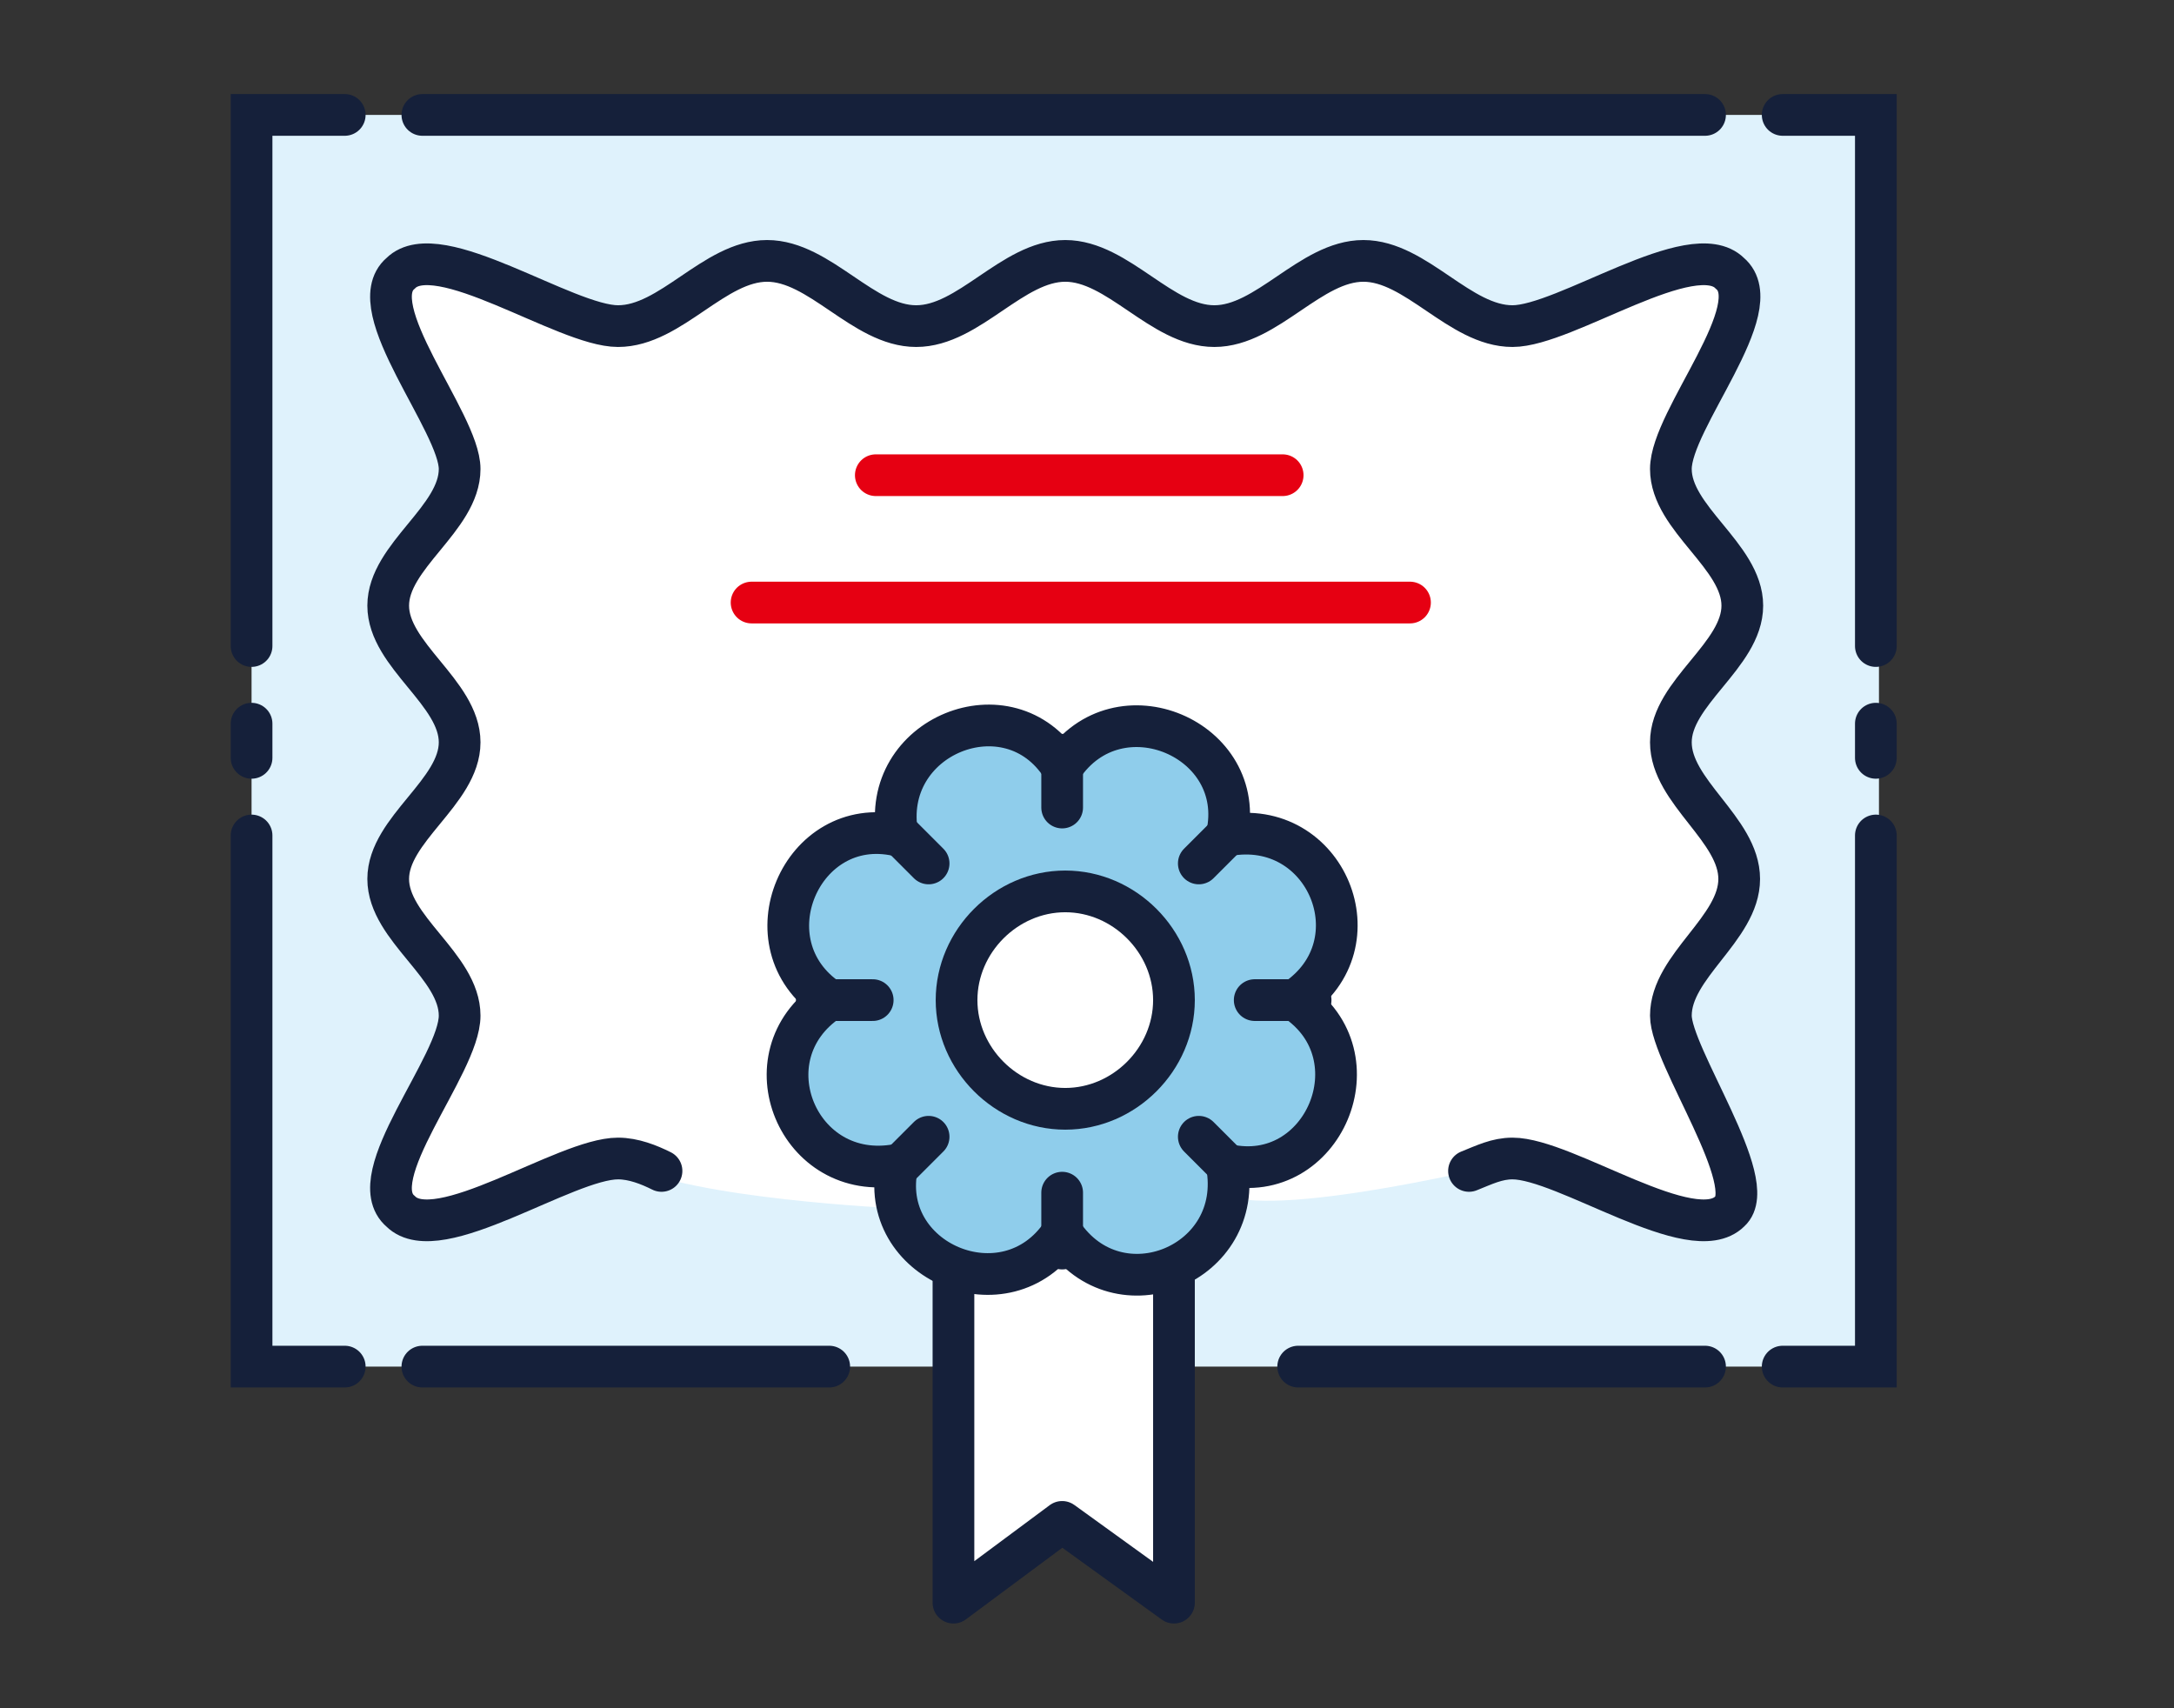
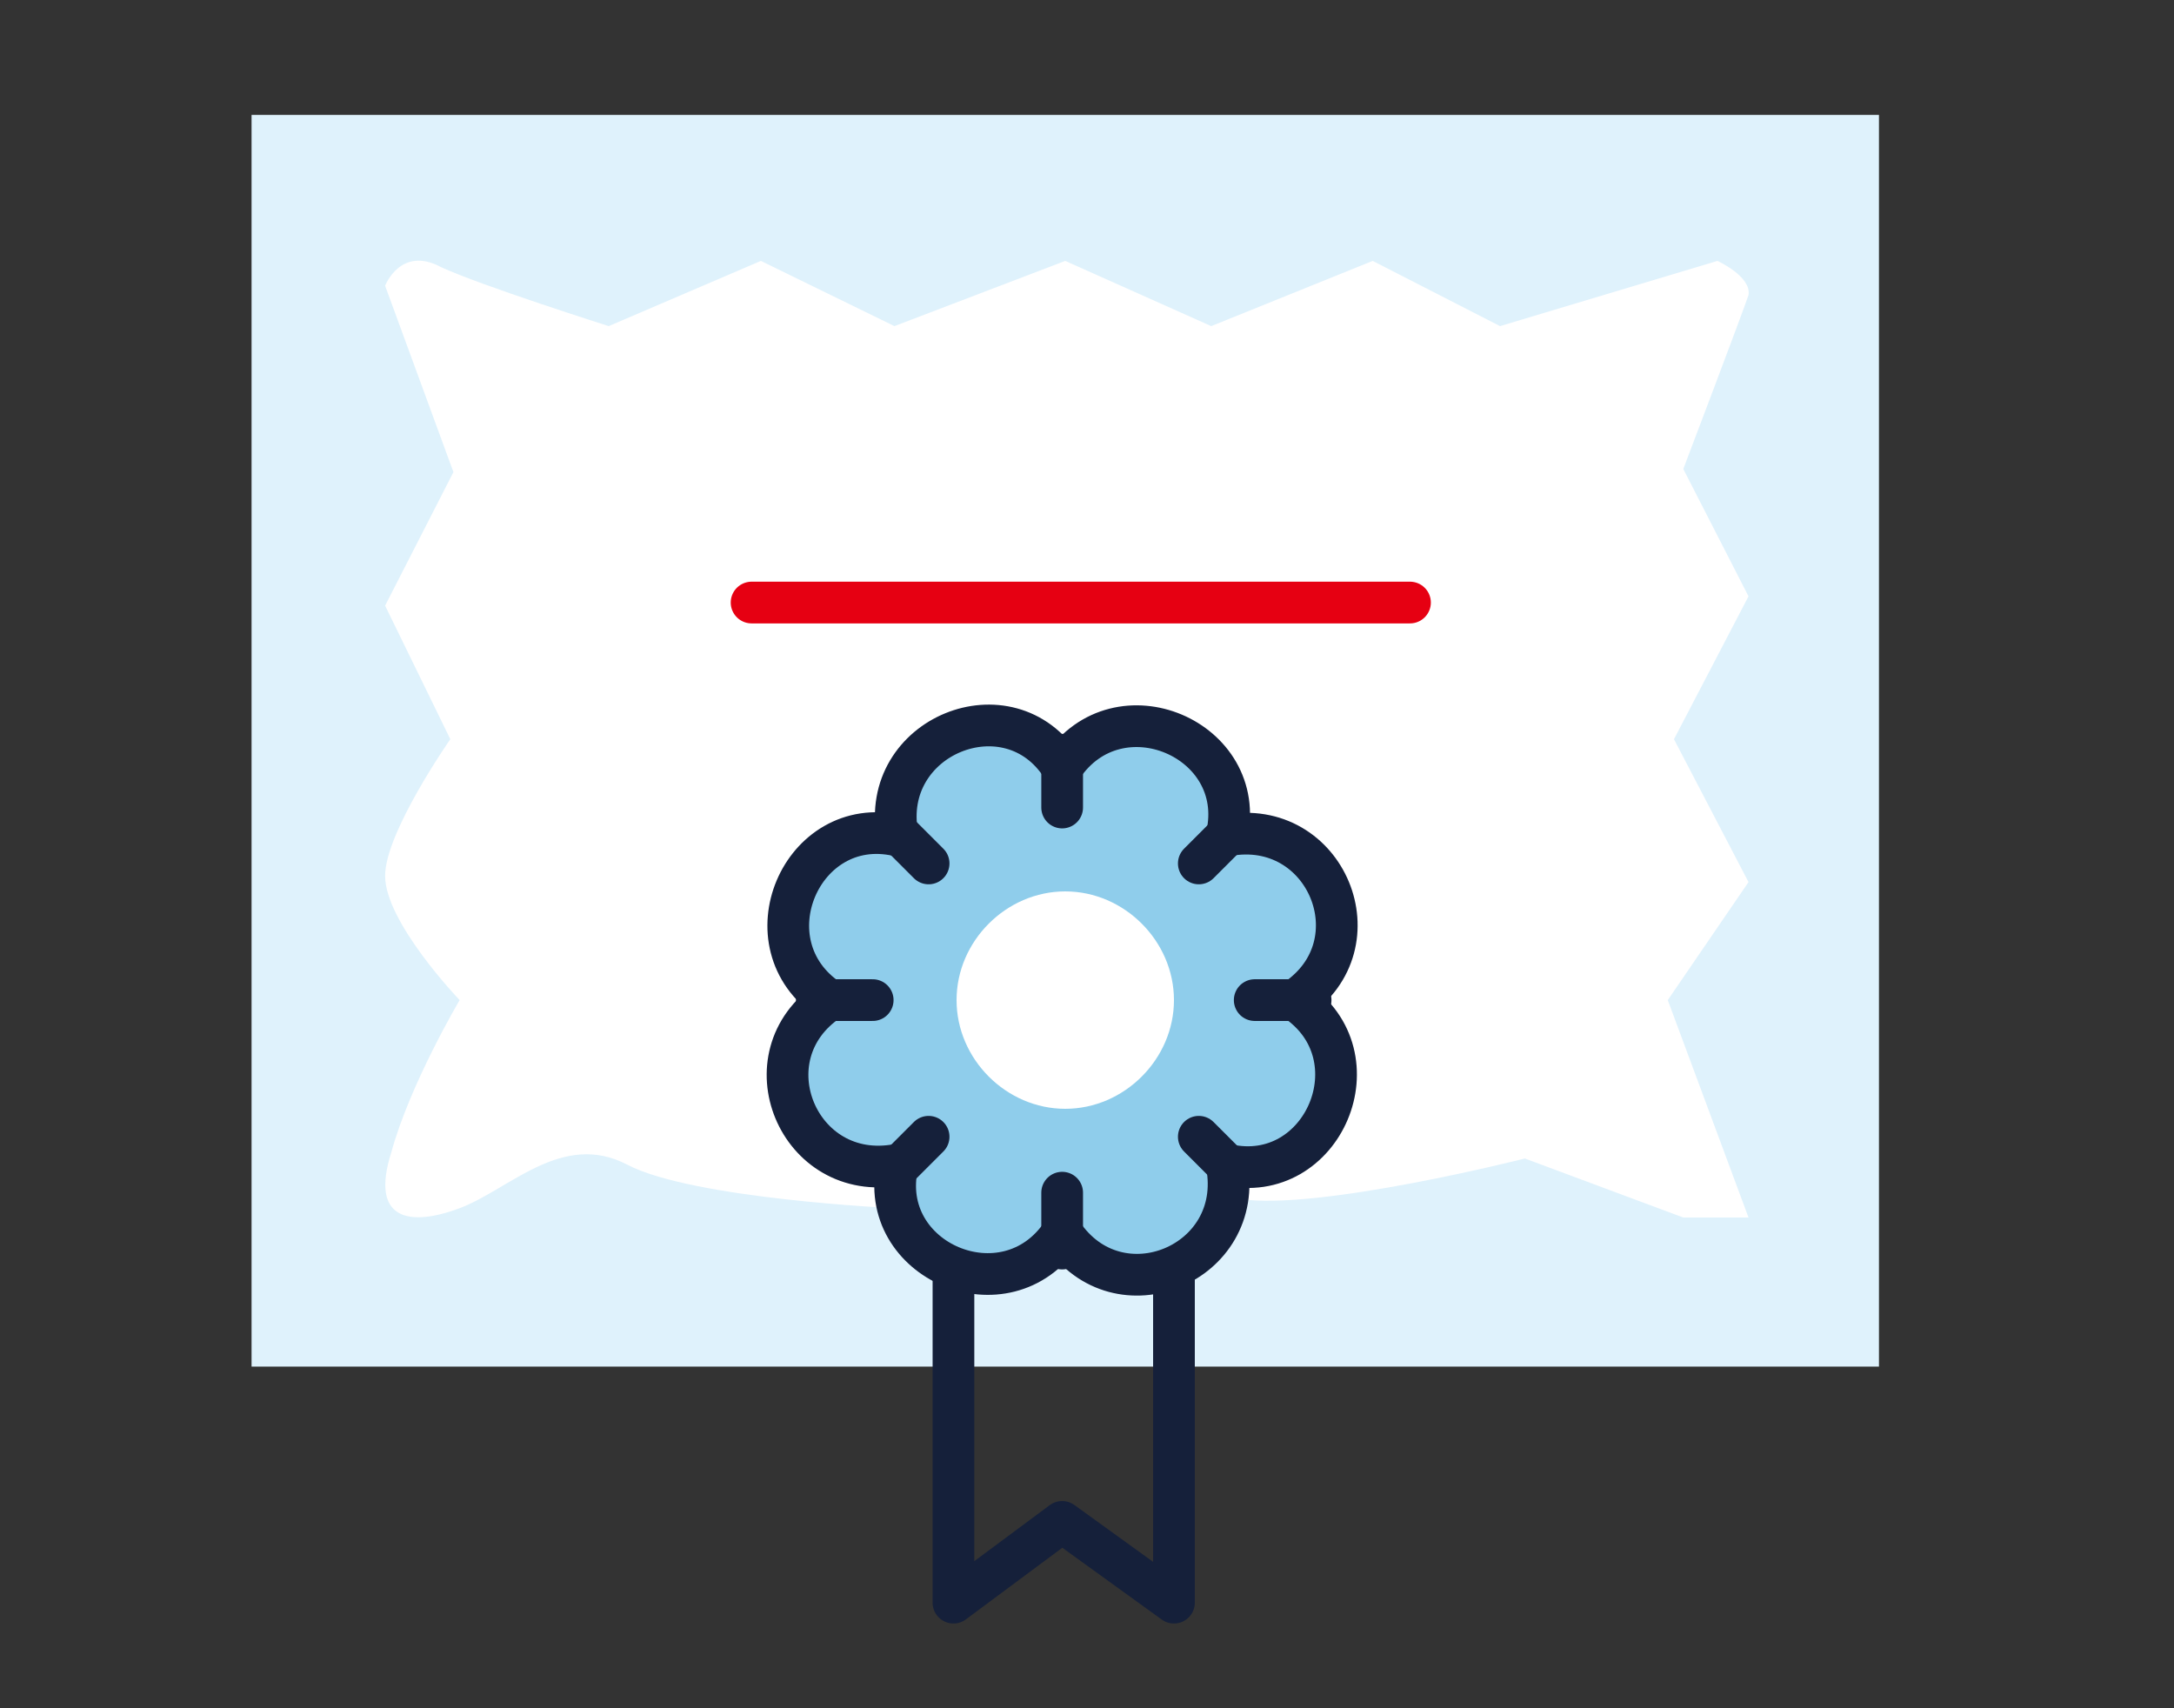
<svg xmlns="http://www.w3.org/2000/svg" version="1.1" id="Layer_1" x="0px" y="0px" viewBox="0 0 70 55" style="enable-background:new 0 0 70 55;" xml:space="preserve">
  <rect x="0" y="0" width="70" height="55" fill="#333333" stroke="none" />
  <style type="text/css">
	.st0{fill:#DFF2FC;}
	.st1{fill:#FFFFFF;}
	.st2{fill:none;stroke:#15203A;stroke-width:1.343;stroke-linecap:round;stroke-miterlimit:10;}
	.st3{fill:none;stroke:#15203A;stroke-width:1.343;stroke-linecap:round;stroke-linejoin:round;stroke-miterlimit:10;}
	.st4{fill:#8FCDEB;}
	.st5{fill:none;stroke:#E60012;stroke-width:1.343;stroke-linecap:round;stroke-miterlimit:10;}
</style>
  <g>
    <rect x="8.1" y="3.7" class="st0" width="52.4" height="40.3" />
    <path class="st1" d="M28.8,38.9c0,0-6.5-0.3-8.6-1.4c-2.1-1.1-3.8,0.8-5.4,1.4c-1.6,0.6-2.9,0.4-2.2-1.8c0.6-2.2,2.2-4.9,2.2-4.9   s-2.4-2.5-2.4-4c0-1.4,2.1-4.4,2.1-4.4l-2.1-4.3l2.2-4.3l-2.2-6c0,0,0.5-1.3,1.8-0.6c1.3,0.6,5.4,1.9,5.4,1.9l4.9-2.1l4.3,2.1   l5.5-2.1l4.7,2.1l5.2-2.1l4.1,2.1l7-2.1c0,0,1.1,0.5,1,1.1c-0.2,0.6-2.1,5.6-2.1,5.6l2.1,4.1l-2.4,4.6l2.4,4.6l-2.6,3.8l2.6,7h-2.1   l-5.1-1.9c0,0-6.7,1.7-9.2,1.3S28.8,38.9,28.8,38.9" />
-     <path class="st2" d="M8.1,23.3v1.1 M11.1,3.7h-3v17.1 M8.1,26.9V44h3 M60.4,23.3v1.1 M13.6,3.7h41.3 M57.4,3.7h3v17.1 M60.4,26.9   V44h-3 M54.9,44H41.8 M26.7,44H13.6 M47.3,37.7c0.5-0.2,0.9-0.4,1.4-0.4c1.7,0,5.8,2.9,7,1.7c1-0.9-1.9-5-1.9-6.3   c0-1.6,2.2-2.8,2.2-4.4c0-1.6-2.2-2.8-2.2-4.4c0-1.6,2.3-2.8,2.3-4.4c0-1.6-2.3-2.8-2.3-4.4c0-1.6,3.2-5.2,1.9-6.3   c-1.2-1.2-5.3,1.7-7,1.7c-1.7,0-3.1-2.1-4.8-2.1c-1.7,0-3.1,2.1-4.8,2.1c-1.7,0-3.1-2.1-4.8-2.1c-1.7,0-3.1,2.1-4.8,2.1   c-1.7,0-3.1-2.1-4.8-2.1c-1.7,0-3.1,2.1-4.8,2.1c-1.7,0-5.8-2.9-7-1.7c-1.3,1.1,1.9,4.8,1.9,6.3c0,1.6-2.3,2.8-2.3,4.4   c0,1.6,2.3,2.8,2.3,4.4c0,1.6-2.3,2.8-2.3,4.4c0,1.6,2.3,2.8,2.3,4.4c0,1.6-3.2,5.2-1.9,6.3c1.2,1.2,5.3-1.7,7-1.7   c0.5,0,1,0.2,1.4,0.4" />
-     <polygon class="st1" points="30.7,38.4 30.7,51.6 34.2,49 37.8,51.6 37.8,38.4  " />
    <polygon class="st3" points="30.7,38.4 30.7,51.6 34.2,49 37.8,51.6 37.8,38.4  " />
    <path class="st4" d="M34.2,24.7L34.2,24.7c1.8-2.7,6-0.9,5.3,2.2c3.2-0.6,4.9,3.5,2.2,5.3c2.7,1.8,0.9,6-2.2,5.3   c0.6,3.2-3.5,4.9-5.3,2.2c-1.8,2.7-6,0.9-5.3-2.2c-3.2,0.6-4.9-3.5-2.2-5.3c-2.7-1.8-0.9-6,2.2-5.3C28.3,23.7,32.5,22,34.2,24.7" />
    <path class="st3" d="M34.2,24.7L34.2,24.7c1.8-2.7,6-0.9,5.3,2.2c3.2-0.6,4.9,3.5,2.2,5.3c2.7,1.8,0.9,6-2.2,5.3   c0.6,3.2-3.5,4.9-5.3,2.2c-1.8,2.7-6,0.9-5.3-2.2c-3.2,0.6-4.9-3.5-2.2-5.3c-2.7-1.8-0.9-6,2.2-5.3C28.3,23.7,32.5,22,34.2,24.7z" />
    <path class="st3" d="M34.2,40.2v-1.8 M34.2,24.3V26 M28.1,32.2h-1.8 M42.2,32.2h-1.8 M29,37.5l0.9-0.9 M39.5,26.9l-0.9,0.9    M39.5,37.5l-0.9-0.9 M29,26.9l0.9,0.9" />
    <path class="st1" d="M37.8,32.2c0,1.9-1.6,3.5-3.5,3.5c-1.9,0-3.5-1.6-3.5-3.5c0-1.9,1.6-3.5,3.5-3.5   C36.2,28.7,37.8,30.3,37.8,32.2" />
-     <path class="st3" d="M37.8,32.2c0,1.9-1.6,3.5-3.5,3.5c-1.9,0-3.5-1.6-3.5-3.5c0-1.9,1.6-3.5,3.5-3.5   C36.2,28.7,37.8,30.3,37.8,32.2z" />
-     <path class="st5" d="M24.2,19.4h21.2 M28.2,15.3h13.1" />
+     <path class="st5" d="M24.2,19.4h21.2 M28.2,15.3" />
  </g>
</svg>